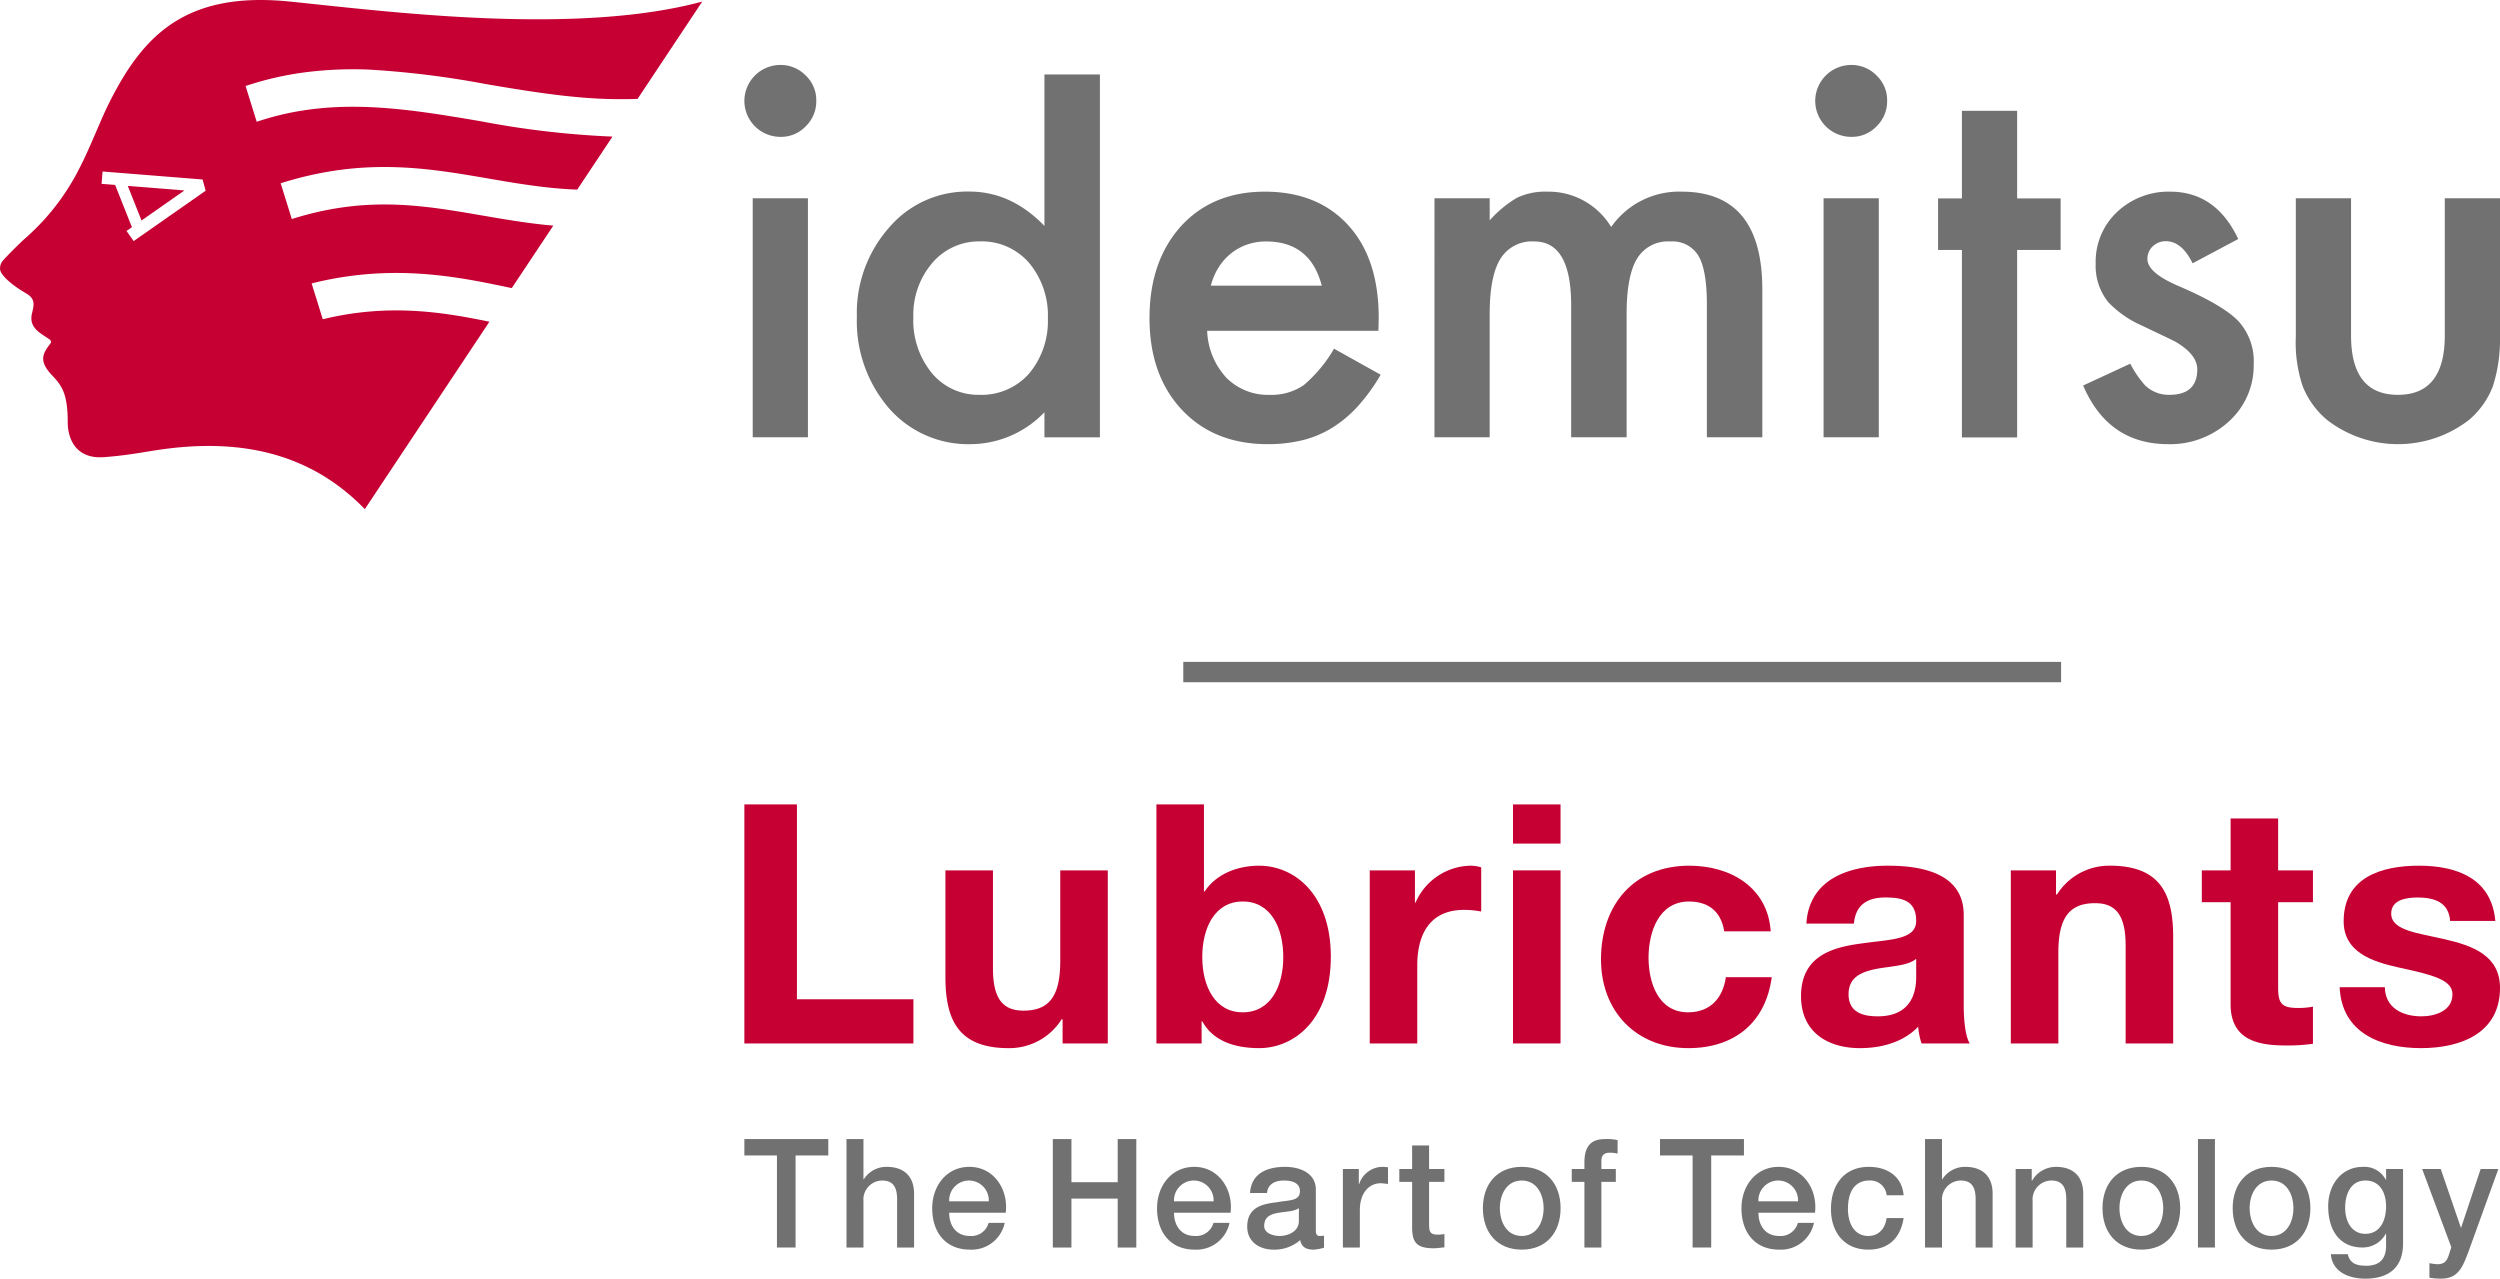
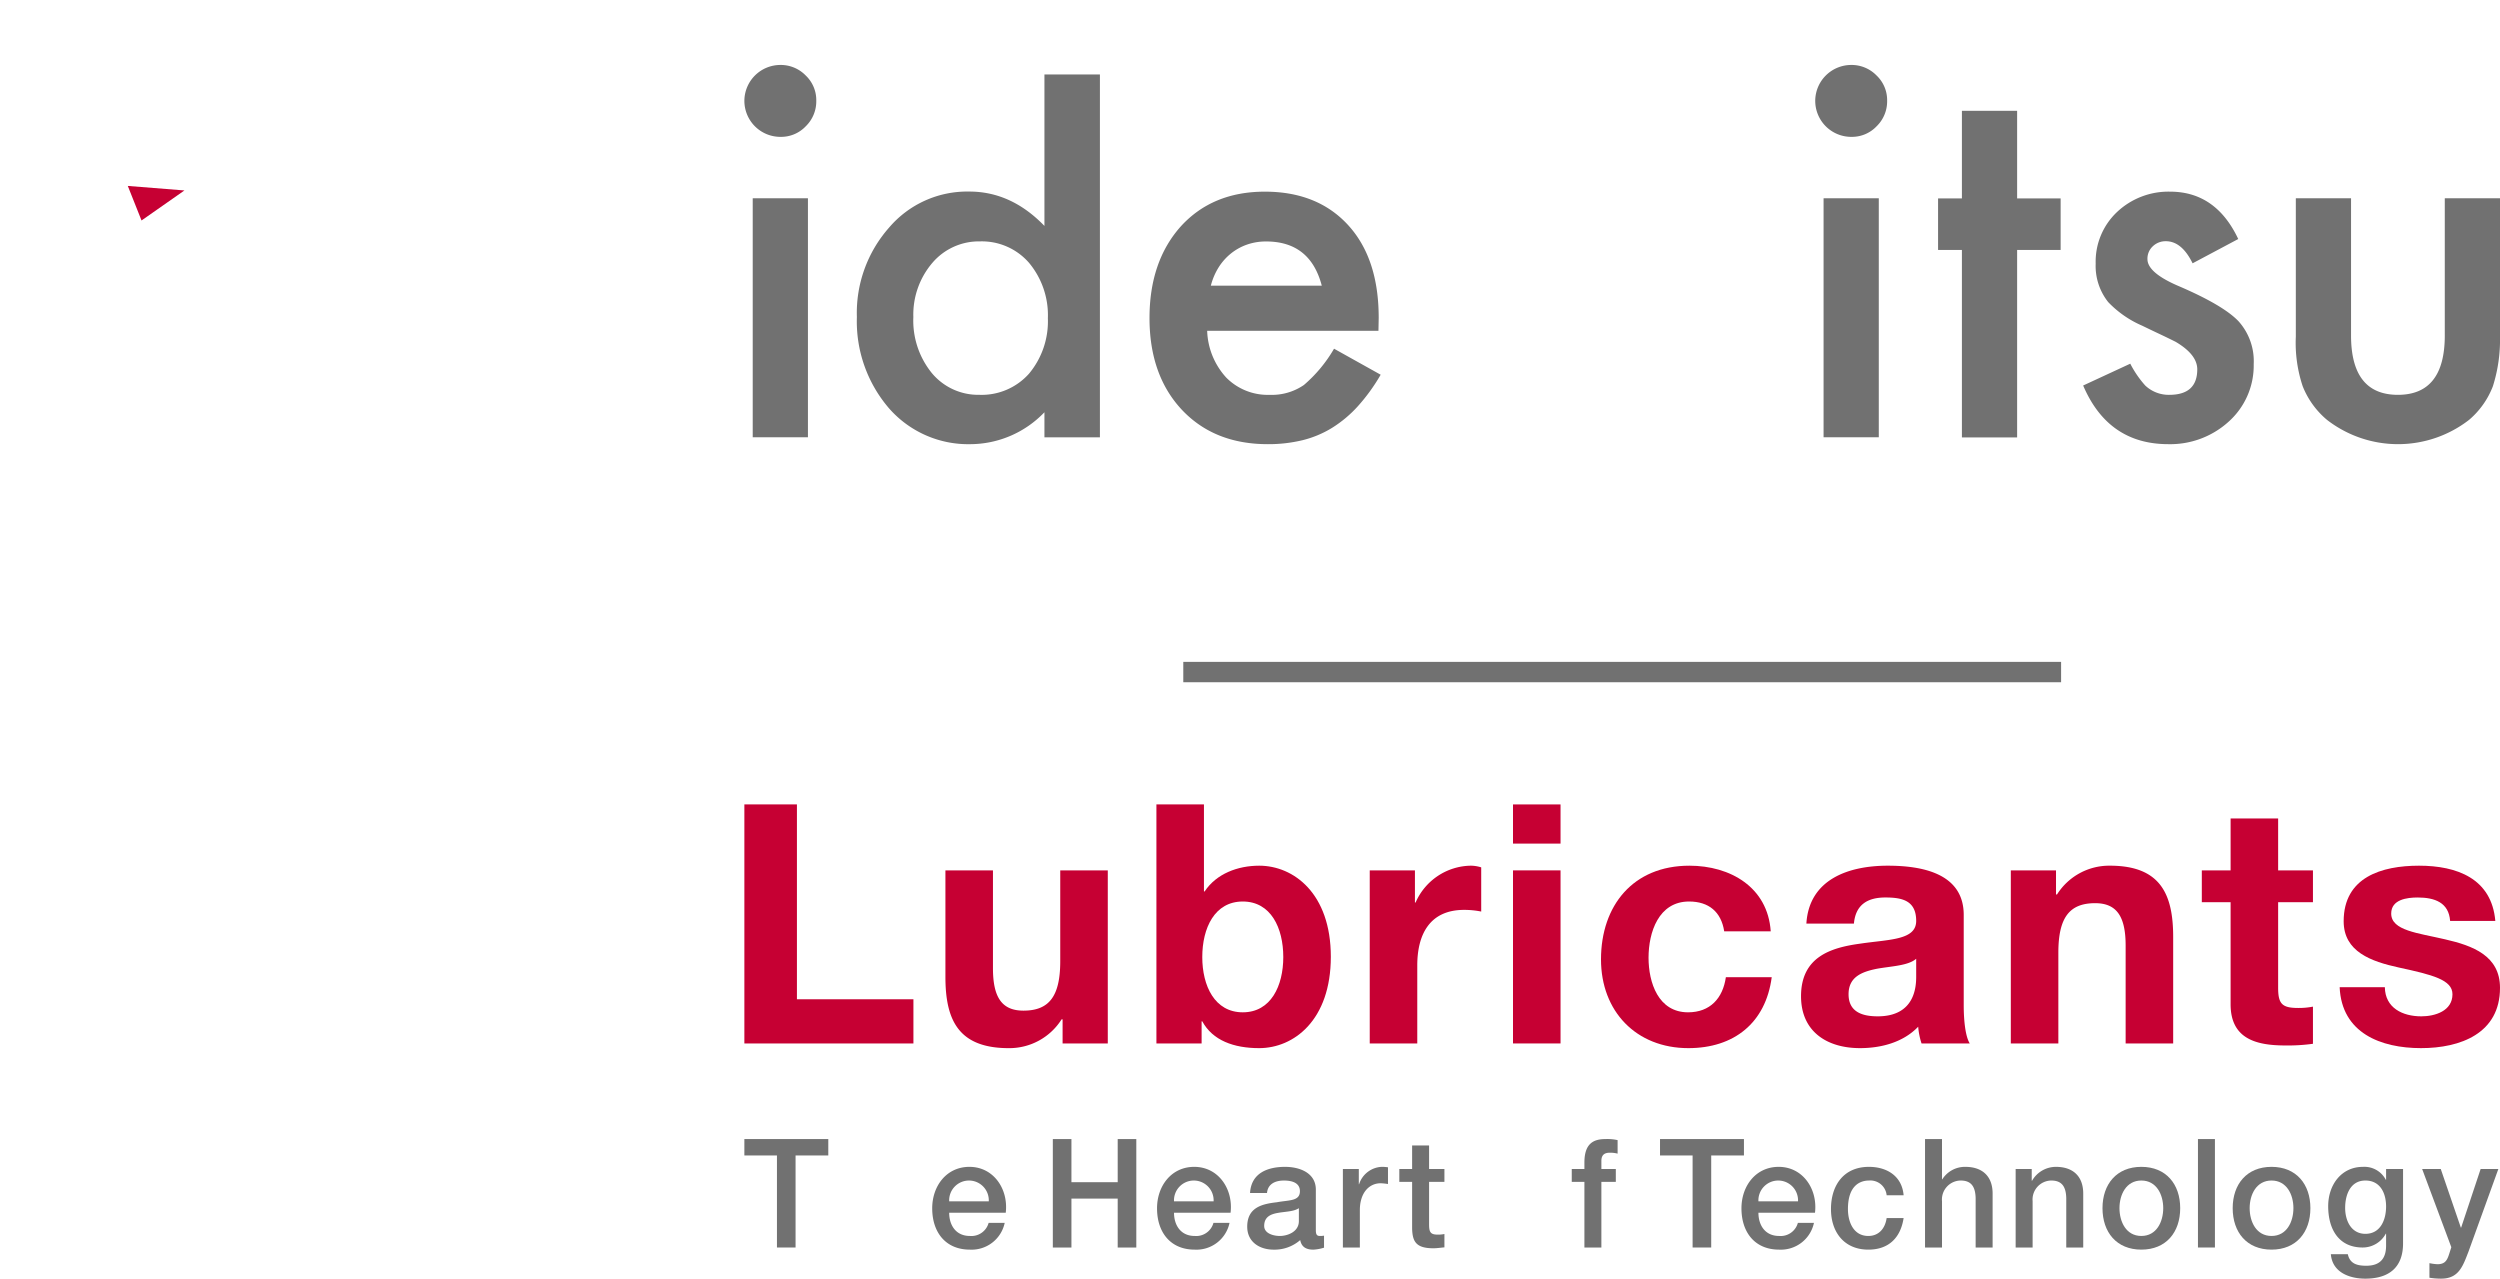
<svg xmlns="http://www.w3.org/2000/svg" viewBox="0 0 413.532 211.505">
  <defs>
    <style>.e081a834-80f3-47f1-bfac-cb236ae9f65d{fill:#717171;}.aa725bc1-6e8d-40b9-92b5-cd9c1d831be4{fill:#c60033;}</style>
  </defs>
  <g id="b1b9e3a7-86e6-43d8-979b-d9d8a8950f31" data-name="Layer 2">
    <g id="feca7134-3743-48ff-9a95-5213d44efb05" data-name="design">
      <path class="e081a834-80f3-47f1-bfac-cb236ae9f65d" d="M123.13,16.631a5.961,5.961,0,0,1,5.926-5.886,5.752,5.752,0,0,1,4.222,1.746,5.62,5.62,0,0,1,1.745,4.181,5.752,5.752,0,0,1-1.745,4.221,5.618,5.618,0,0,1-4.181,1.745,5.959,5.959,0,0,1-5.967-6.007Zm10.513,16.167V72.333H124.51V32.798Z" />
      <path class="e081a834-80f3-47f1-bfac-cb236ae9f65d" d="M228.014,54.717H199.682a12.006,12.006,0,0,0,3.166,7.753,9.653,9.653,0,0,0,7.185,2.841,9.345,9.345,0,0,0,5.642-1.623,23.084,23.084,0,0,0,4.993-6.008l7.712,4.303a30.695,30.695,0,0,1-3.775,5.216,20.065,20.065,0,0,1-4.262,3.572,17.092,17.092,0,0,1-4.912,2.05,23.918,23.918,0,0,1-5.723.65q-8.85,0-14.207-5.683-5.358-5.723-5.358-15.181,0-9.376,5.196-15.181,5.236-5.723,13.882-5.723,8.727,0,13.801,5.561,5.032,5.521,5.033,15.303Zm-9.376-7.469q-1.909-7.307-9.214-7.306a9.475,9.475,0,0,0-3.125.507,8.965,8.965,0,0,0-2.659,1.461,9.268,9.268,0,0,0-2.05,2.294,10.648,10.648,0,0,0-1.299,3.044Z" />
-       <path class="e081a834-80f3-47f1-bfac-cb236ae9f65d" d="M237.281,32.798h9.133V36.45a19.075,19.075,0,0,1,4.506-3.734,10.929,10.929,0,0,1,4.993-1.015,12.118,12.118,0,0,1,10.594,5.845,13.713,13.713,0,0,1,11.65-5.845q13.354,0,13.354,16.196V72.333h-9.173v-21.96q0-5.683-1.38-8.037a5.004,5.004,0,0,0-4.668-2.395,5.956,5.956,0,0,0-5.5,2.841q-1.725,2.841-1.725,9.133V72.333H259.89V50.495q0-10.553-6.089-10.553a6.102,6.102,0,0,0-5.622,2.881q-1.766,2.883-1.766,9.092V72.333h-9.133Z" />
      <path class="e081a834-80f3-47f1-bfac-cb236ae9f65d" d="M300.263,16.631a5.961,5.961,0,0,1,5.926-5.886,5.753,5.753,0,0,1,4.222,1.746,5.62,5.62,0,0,1,1.745,4.181,5.753,5.753,0,0,1-1.745,4.221,5.619,5.619,0,0,1-4.181,1.745,5.959,5.959,0,0,1-5.967-6.007Zm10.513,16.167V72.333h-9.133V32.798Z" />
      <path class="e081a834-80f3-47f1-bfac-cb236ae9f65d" d="M333.658,41.345V72.356h-9.133V41.345H320.582V32.821h3.943V18.33h9.133V32.821h7.197v8.524Z" />
      <path class="e081a834-80f3-47f1-bfac-cb236ae9f65d" d="M370.234,39.536l-7.55,4.018q-1.787-3.653-4.425-3.653a3.043,3.043,0,0,0-2.151.832,2.783,2.783,0,0,0-.893,2.131q0,2.274,5.277,4.506,7.266,3.126,9.783,5.764a9.869,9.869,0,0,1,2.517,7.104,12.447,12.447,0,0,1-4.221,9.579,14.368,14.368,0,0,1-9.905,3.654q-9.945,0-14.085-9.702l7.793-3.612a16.914,16.914,0,0,0,2.476,3.612,5.646,5.646,0,0,0,3.978,1.542q4.628,0,4.628-4.221,0-2.435-3.572-4.546-1.381-.69-2.76-1.339t-2.8-1.34a17.137,17.137,0,0,1-5.602-3.897,9.6,9.6,0,0,1-2.07-6.373,11.277,11.277,0,0,1,3.532-8.524,12.387,12.387,0,0,1,8.768-3.369Q366.539,31.702,370.234,39.536Z" />
      <path class="e081a834-80f3-47f1-bfac-cb236ae9f65d" d="M388.893,32.798V55.488q0,9.823,7.753,9.822t7.753-9.822V32.798h9.133V55.691a25.48,25.48,0,0,1-1.177,8.2,13.766,13.766,0,0,1-3.938,5.56,19.189,19.189,0,0,1-23.502,0,13.989,13.989,0,0,1-4.019-5.56,22.615,22.615,0,0,1-1.137-8.2V32.798Z" />
      <path class="e081a834-80f3-47f1-bfac-cb236ae9f65d" d="M172.763,12.318h9.177V72.335h-9.177V68.193a17.047,17.047,0,0,1-12.223,5.279,17.404,17.404,0,0,1-13.482-5.929,22.048,22.048,0,0,1-5.32-15.106,21.313,21.313,0,0,1,5.32-14.781,16.975,16.975,0,0,1,13.279-5.969q6.944,0,12.426,5.685ZM151.079,52.437a13.776,13.776,0,0,0,3.046,9.258,9.975,9.975,0,0,0,7.878,3.614,10.485,10.485,0,0,0,8.203-3.492A13.524,13.524,0,0,0,173.332,52.64a13.524,13.524,0,0,0-3.127-9.177,10.338,10.338,0,0,0-8.121-3.533,10.1,10.1,0,0,0-7.878,3.573A13.173,13.173,0,0,0,151.079,52.437Z" />
-       <path class="aa725bc1-6e8d-40b9-92b5-cd9c1d831be4" d="M47.973.261C30.665-1.507,23.679,5.908,18.181,16.768c-1.658,3.275-3.176,7.48-5.127,11.236A38.28,38.28,0,0,1,4.012,39.558C2.882,40.6,1.095,42.399.604,42.97A1.999,1.999,0,0,0,.019,44.606c.145.923,1.812,2.471,4.29,3.914,1.542.897,1.348,1.846.988,3.297-.624,2.509,1.612,3.373,2.952,4.372a.455.455,0,0,1,.083.644c-1.288,1.657-1.926,2.877.194,5.154,1.582,1.701,2.683,2.885,2.677,7.859-.003,2.405,1.104,6.154,6.04,5.771,5.019-.39,7.468-1.095,11.538-1.532,13.187-1.414,23.559,1.885,31.566,10.132L80.956,53.216c-7.83-1.611-16.684-3.048-27.549-.412l-.019.004-1.843-5.931.401-.097c13.263-3.218,23.928-.973,32.497.832l.209.044,6.867-10.33c-4.102-.363-7.972-1.03-11.782-1.686-9.743-1.679-18.946-3.265-31.064.466l-.406.125-1.84-5.919.422-.13c13.534-4.166,23.908-2.379,33.94-.65,3.953.681,8.04,1.385,12.254,1.699q1.232.091,2.438.134l5.83-8.77a147.685,147.685,0,0,1-21.883-2.558c-12.54-2.114-24.384-4.111-36.886.082l-.08.027-1.84-5.92a52.307,52.307,0,0,1,10.349-2.327,62.953,62.953,0,0,1,10.081-.385A151.248,151.248,0,0,1,80.46,13.925c4.859.819,9.883,1.666,14.909,2.126a77.916,77.916,0,0,0,10.09.308L116.161.261C95.198,5.916,64.492,1.947,47.973.261ZM22.106,39.882,20.931,38.203l.891-.624-2.779-6.991L16.8,30.41l.163-2.042,16.549,1.32.506,1.861Z" />
      <polygon class="aa725bc1-6e8d-40b9-92b5-cd9c1d831be4" points="23.41 36.469 30.508 31.503 21.139 30.756 23.41 36.469" />
      <rect class="e081a834-80f3-47f1-bfac-cb236ae9f65d" x="195.731" y="109.482" width="145.201" height="3.369" />
      <path class="aa725bc1-6e8d-40b9-92b5-cd9c1d831be4" d="M123.128,133.063h8.694v32.228h19.27V172.6H123.128Z" />
      <path class="aa725bc1-6e8d-40b9-92b5-cd9c1d831be4" d="M183.242,172.6h-7.475v-3.987H175.6a10.212,10.212,0,0,1-8.749,4.763c-8.362,0-10.466-4.707-10.466-11.795V143.971h7.863v16.17c0,4.707,1.385,7.032,5.04,7.032,4.263,0,6.091-2.381,6.091-8.195V143.971h7.863Z" />
      <path class="aa725bc1-6e8d-40b9-92b5-cd9c1d831be4" d="M191.286,133.063h7.863V147.46h.111c1.938-2.935,5.482-4.264,9.026-4.264,5.704,0,11.85,4.596,11.85,15.062,0,10.521-6.146,15.117-11.85,15.117-4.208,0-7.697-1.274-9.413-4.43h-.111V172.6h-7.475Zm14.286,16.058c-4.652,0-6.7,4.375-6.7,9.192,0,4.763,2.048,9.137,6.7,9.137s6.7-4.375,6.7-9.137C212.272,153.496,210.223,149.121,205.572,149.121Z" />
      <path class="aa725bc1-6e8d-40b9-92b5-cd9c1d831be4" d="M226.572,143.971h7.475v5.316h.111a10.123,10.123,0,0,1,9.136-6.091,5.863,5.863,0,0,1,1.717.277v7.31a14.351,14.351,0,0,0-2.824-.277c-5.758,0-7.752,4.153-7.752,9.192V172.6h-7.863Z" />
      <path class="aa725bc1-6e8d-40b9-92b5-cd9c1d831be4" d="M258.133,139.542h-7.863v-6.479h7.863Zm-7.863,4.43h7.863V172.6h-7.863Z" />
      <path class="aa725bc1-6e8d-40b9-92b5-cd9c1d831be4" d="M285.205,154.05c-.499-3.212-2.547-4.929-5.815-4.929-5.039,0-6.7,5.095-6.7,9.303,0,4.097,1.606,9.026,6.534,9.026,3.655,0,5.759-2.325,6.257-5.814h7.586c-.997,7.586-6.257,11.739-13.788,11.739-8.639,0-14.453-6.091-14.453-14.674,0-8.916,5.316-15.505,14.619-15.505,6.756,0,12.957,3.544,13.456,10.854Z" />
      <path class="aa725bc1-6e8d-40b9-92b5-cd9c1d831be4" d="M298.799,152.776c.443-7.365,7.033-9.58,13.456-9.58,5.703,0,12.57,1.274,12.57,8.14v14.895c0,2.603.277,5.206.997,6.368H317.848a11.705,11.705,0,0,1-.554-2.769c-2.491,2.603-6.146,3.544-9.634,3.544-5.427,0-9.746-2.713-9.746-8.583,0-6.479,4.873-8.029,9.746-8.694,4.817-.72,9.302-.554,9.302-3.766,0-3.378-2.325-3.876-5.094-3.876-2.99,0-4.929,1.219-5.206,4.319Zm18.163,5.814c-1.329,1.163-4.097,1.219-6.534,1.661-2.436.498-4.652,1.33-4.652,4.208,0,2.935,2.27,3.655,4.818,3.655,6.146,0,6.368-4.873,6.368-6.59Z" />
      <path class="aa725bc1-6e8d-40b9-92b5-cd9c1d831be4" d="M332.615,143.971H340.09v3.987h.166a10.211,10.211,0,0,1,8.749-4.763c8.362,0,10.466,4.707,10.466,11.795V172.6h-7.863V156.431c0-4.707-1.384-7.033-5.039-7.033-4.263,0-6.091,2.381-6.091,8.195V172.6h-7.863Z" />
      <path class="aa725bc1-6e8d-40b9-92b5-cd9c1d831be4" d="M376.833,143.971h5.759v5.261h-5.759v14.176c0,2.658.665,3.323,3.323,3.323a12.092,12.092,0,0,0,2.436-.222v6.146a30.088,30.088,0,0,1-4.596.277c-4.818,0-9.026-1.108-9.026-6.811V149.232H364.208v-5.261h4.763v-8.583h7.863Z" />
      <path class="aa725bc1-6e8d-40b9-92b5-cd9c1d831be4" d="M394.483,163.297c.056,3.434,2.935,4.818,6.036,4.818,2.27,0,5.15-.886,5.15-3.655,0-2.381-3.267-3.211-8.916-4.43-4.541-.997-9.081-2.603-9.081-7.641,0-7.31,6.312-9.193,12.459-9.193,6.257,0,12.017,2.105,12.626,9.137h-7.476c-.221-3.046-2.547-3.876-5.371-3.876-1.772,0-4.375.332-4.375,2.658,0,2.824,4.43,3.212,8.915,4.263,4.596,1.052,9.082,2.713,9.082,8.029,0,7.531-6.535,9.967-13.068,9.967-6.645,0-13.124-2.492-13.456-10.078Z" />
      <path class="e081a834-80f3-47f1-bfac-cb236ae9f65d" d="M123.128,188.415h13.883v2.713h-5.415v15.226H128.518V191.128h-5.39Z" />
-       <path class="e081a834-80f3-47f1-bfac-cb236ae9f65d" d="M140.021,188.415h2.807v6.658h.049a4.432,4.432,0,0,1,3.816-2.06c2.758,0,4.506,1.507,4.506,4.422v8.919h-2.807v-8.166c-.049-2.035-.837-2.914-2.487-2.914a3.141,3.141,0,0,0-3.078,3.417v7.663h-2.807Z" />
      <path class="e081a834-80f3-47f1-bfac-cb236ae9f65d" d="M157.007,200.6c0,2.035,1.083,3.844,3.422,3.844a2.955,2.955,0,0,0,3.102-2.161h2.659a5.593,5.593,0,0,1-5.762,4.422c-3.989,0-6.229-2.839-6.229-6.834,0-3.693,2.364-6.859,6.155-6.859,4.013,0,6.476,3.693,6.008,7.588Zm6.55-1.884a3.279,3.279,0,1,0-6.55,0Z" />
      <path class="e081a834-80f3-47f1-bfac-cb236ae9f65d" d="M174.151,188.415h3.078V195.55h7.653v-7.135h3.078v17.939h-3.078v-8.09h-7.653v8.09h-3.078Z" />
      <path class="e081a834-80f3-47f1-bfac-cb236ae9f65d" d="M194.197,200.6c0,2.035,1.083,3.844,3.422,3.844a2.955,2.955,0,0,0,3.102-2.161h2.659a5.593,5.593,0,0,1-5.762,4.422c-3.989,0-6.229-2.839-6.229-6.834,0-3.693,2.364-6.859,6.155-6.859,4.013,0,6.476,3.693,6.008,7.588Zm6.55-1.884a3.279,3.279,0,1,0-6.55,0Z" />
      <path class="e081a834-80f3-47f1-bfac-cb236ae9f65d" d="M217.657,203.465c0,.703.148.98.665.98a3.801,3.801,0,0,0,.69-.05v1.985a6.927,6.927,0,0,1-1.773.327c-1.132,0-1.945-.402-2.167-1.583a6.451,6.451,0,0,1-4.408,1.583c-2.29,0-4.358-1.256-4.358-3.794,0-3.241,2.536-3.769,4.9-4.045,2.019-.377,3.817-.151,3.817-1.834,0-1.483-1.502-1.759-2.635-1.759-1.576,0-2.684.653-2.807,2.06h-2.807c.197-3.342,2.979-4.322,5.786-4.322,2.487,0,5.097,1.03,5.097,3.769Zm-2.807-3.618c-.862.578-2.216.553-3.447.779-1.207.201-2.29.653-2.29,2.161,0,1.282,1.6,1.658,2.585,1.658,1.231,0,3.152-.653,3.152-2.462Z" />
      <path class="e081a834-80f3-47f1-bfac-cb236ae9f65d" d="M222.13,193.364h2.635v2.513h.049a4.123,4.123,0,0,1,3.718-2.864,6.553,6.553,0,0,1,1.059.075v2.764a9.817,9.817,0,0,0-1.206-.126c-1.921,0-3.447,1.583-3.447,4.447v6.181H222.13Z" />
      <path class="e081a834-80f3-47f1-bfac-cb236ae9f65d" d="M231.464,193.364h2.118V189.47h2.807v3.894h2.536V195.5h-2.536v6.935c0,1.181.098,1.784,1.354,1.784a4.698,4.698,0,0,0,1.182-.101v2.211c-.616.05-1.207.151-1.822.151-2.93,0-3.472-1.156-3.521-3.317V195.5h-2.118Z" />
-       <path class="e081a834-80f3-47f1-bfac-cb236ae9f65d" d="M245.289,199.846c0-3.97,2.339-6.834,6.426-6.834s6.426,2.864,6.426,6.834c0,3.995-2.339,6.859-6.426,6.859S245.289,203.841,245.289,199.846Zm10.046,0c0-2.236-1.108-4.573-3.619-4.573s-3.619,2.337-3.619,4.573c0,2.261,1.108,4.598,3.619,4.598S255.335,202.108,255.335,199.846Z" />
      <path class="e081a834-80f3-47f1-bfac-cb236ae9f65d" d="M259.989,193.364h2.093v-1.08c0-3.316,1.699-3.869,3.521-3.869a7.755,7.755,0,0,1,1.97.176v2.236a4.663,4.663,0,0,0-1.305-.151c-.763,0-1.379.276-1.379,1.357v1.332h2.388V195.5h-2.388v10.854h-2.807V195.5h-2.093Z" />
      <path class="e081a834-80f3-47f1-bfac-cb236ae9f65d" d="M290.866,200.6c0,2.035,1.083,3.844,3.423,3.844a2.955,2.955,0,0,0,3.102-2.161H300.05a5.593,5.593,0,0,1-5.762,4.422c-3.989,0-6.229-2.839-6.229-6.834,0-3.693,2.364-6.859,6.155-6.859,4.013,0,6.476,3.693,6.008,7.588Zm6.55-1.884a3.279,3.279,0,1,0-6.55,0Z" />
      <path class="e081a834-80f3-47f1-bfac-cb236ae9f65d" d="M312.076,197.711a2.707,2.707,0,0,0-2.905-2.437c-1.453,0-3.497.779-3.497,4.724,0,2.161.935,4.447,3.373,4.447,1.625,0,2.758-1.105,3.029-2.965h2.807c-.517,3.367-2.561,5.226-5.836,5.226-3.989,0-6.18-2.89-6.18-6.708,0-3.92,2.093-6.985,6.279-6.985,2.955,0,5.466,1.507,5.737,4.698Z" />
      <path class="e081a834-80f3-47f1-bfac-cb236ae9f65d" d="M318.425,188.415h2.807v6.658h.049a4.433,4.433,0,0,1,3.817-2.06c2.757,0,4.506,1.507,4.506,4.422v8.919H326.797v-8.166c-.049-2.035-.837-2.914-2.487-2.914a3.141,3.141,0,0,0-3.078,3.417v7.663h-2.807Z" />
      <path class="e081a834-80f3-47f1-bfac-cb236ae9f65d" d="M333.415,193.364h2.659v1.91l.049.05a4.542,4.542,0,0,1,3.964-2.311c2.757,0,4.506,1.507,4.506,4.422v8.919h-2.807v-8.166c-.049-2.035-.837-2.914-2.487-2.914a3.141,3.141,0,0,0-3.078,3.417v7.663h-2.807Z" />
      <path class="e081a834-80f3-47f1-bfac-cb236ae9f65d" d="M347.78,199.846c0-3.97,2.339-6.834,6.426-6.834s6.427,2.864,6.427,6.834c0,3.995-2.339,6.859-6.427,6.859S347.78,203.841,347.78,199.846Zm10.046,0c0-2.236-1.108-4.573-3.619-4.573s-3.619,2.337-3.619,4.573c0,2.261,1.108,4.598,3.619,4.598S357.826,202.108,357.826,199.846Z" />
      <path class="e081a834-80f3-47f1-bfac-cb236ae9f65d" d="M363.57,188.415h2.807v17.939h-2.807Z" />
      <path class="e081a834-80f3-47f1-bfac-cb236ae9f65d" d="M369.315,199.846c0-3.97,2.339-6.834,6.426-6.834s6.427,2.864,6.427,6.834c0,3.995-2.339,6.859-6.427,6.859S369.315,203.841,369.315,199.846Zm10.046,0c0-2.236-1.108-4.573-3.62-4.573s-3.619,2.337-3.619,4.573c0,2.261,1.108,4.598,3.619,4.598S379.36,202.108,379.36,199.846Z" />
      <path class="e081a834-80f3-47f1-bfac-cb236ae9f65d" d="M397.496,205.676c0,3.894-2.241,5.829-6.254,5.829-2.561,0-5.441-1.005-5.688-4.045h2.807c.345,1.633,1.625,1.91,3.053,1.91,2.265,0,3.275-1.181,3.275-3.317v-1.985H394.64a4.345,4.345,0,0,1-3.816,2.286c-4.038,0-5.712-3.115-5.712-6.834,0-3.492,2.142-6.507,5.762-6.507a3.985,3.985,0,0,1,3.767,2.136h.049v-1.784h2.807Zm-2.807-6.106c0-2.236-.985-4.296-3.422-4.296-2.487,0-3.349,2.362-3.349,4.522,0,2.136,1.01,4.296,3.349,4.296C393.754,204.093,394.689,201.781,394.689,199.57Z" />
      <path class="e081a834-80f3-47f1-bfac-cb236ae9f65d" d="M400.653,193.364h3.078l3.324,9.698h.049l3.226-9.698h2.93l-4.949,13.693c-.911,2.337-1.576,4.447-4.506,4.447a12.436,12.436,0,0,1-1.945-.151v-2.412a8.026,8.026,0,0,0,1.33.176c1.305,0,1.625-.704,1.97-1.809l.32-1.005Z" />
      <path class="e081a834-80f3-47f1-bfac-cb236ae9f65d" d="M274.588,188.415h13.883v2.713h-5.415v15.226h-3.078V191.128h-5.39Z" />
    </g>
  </g>
</svg>